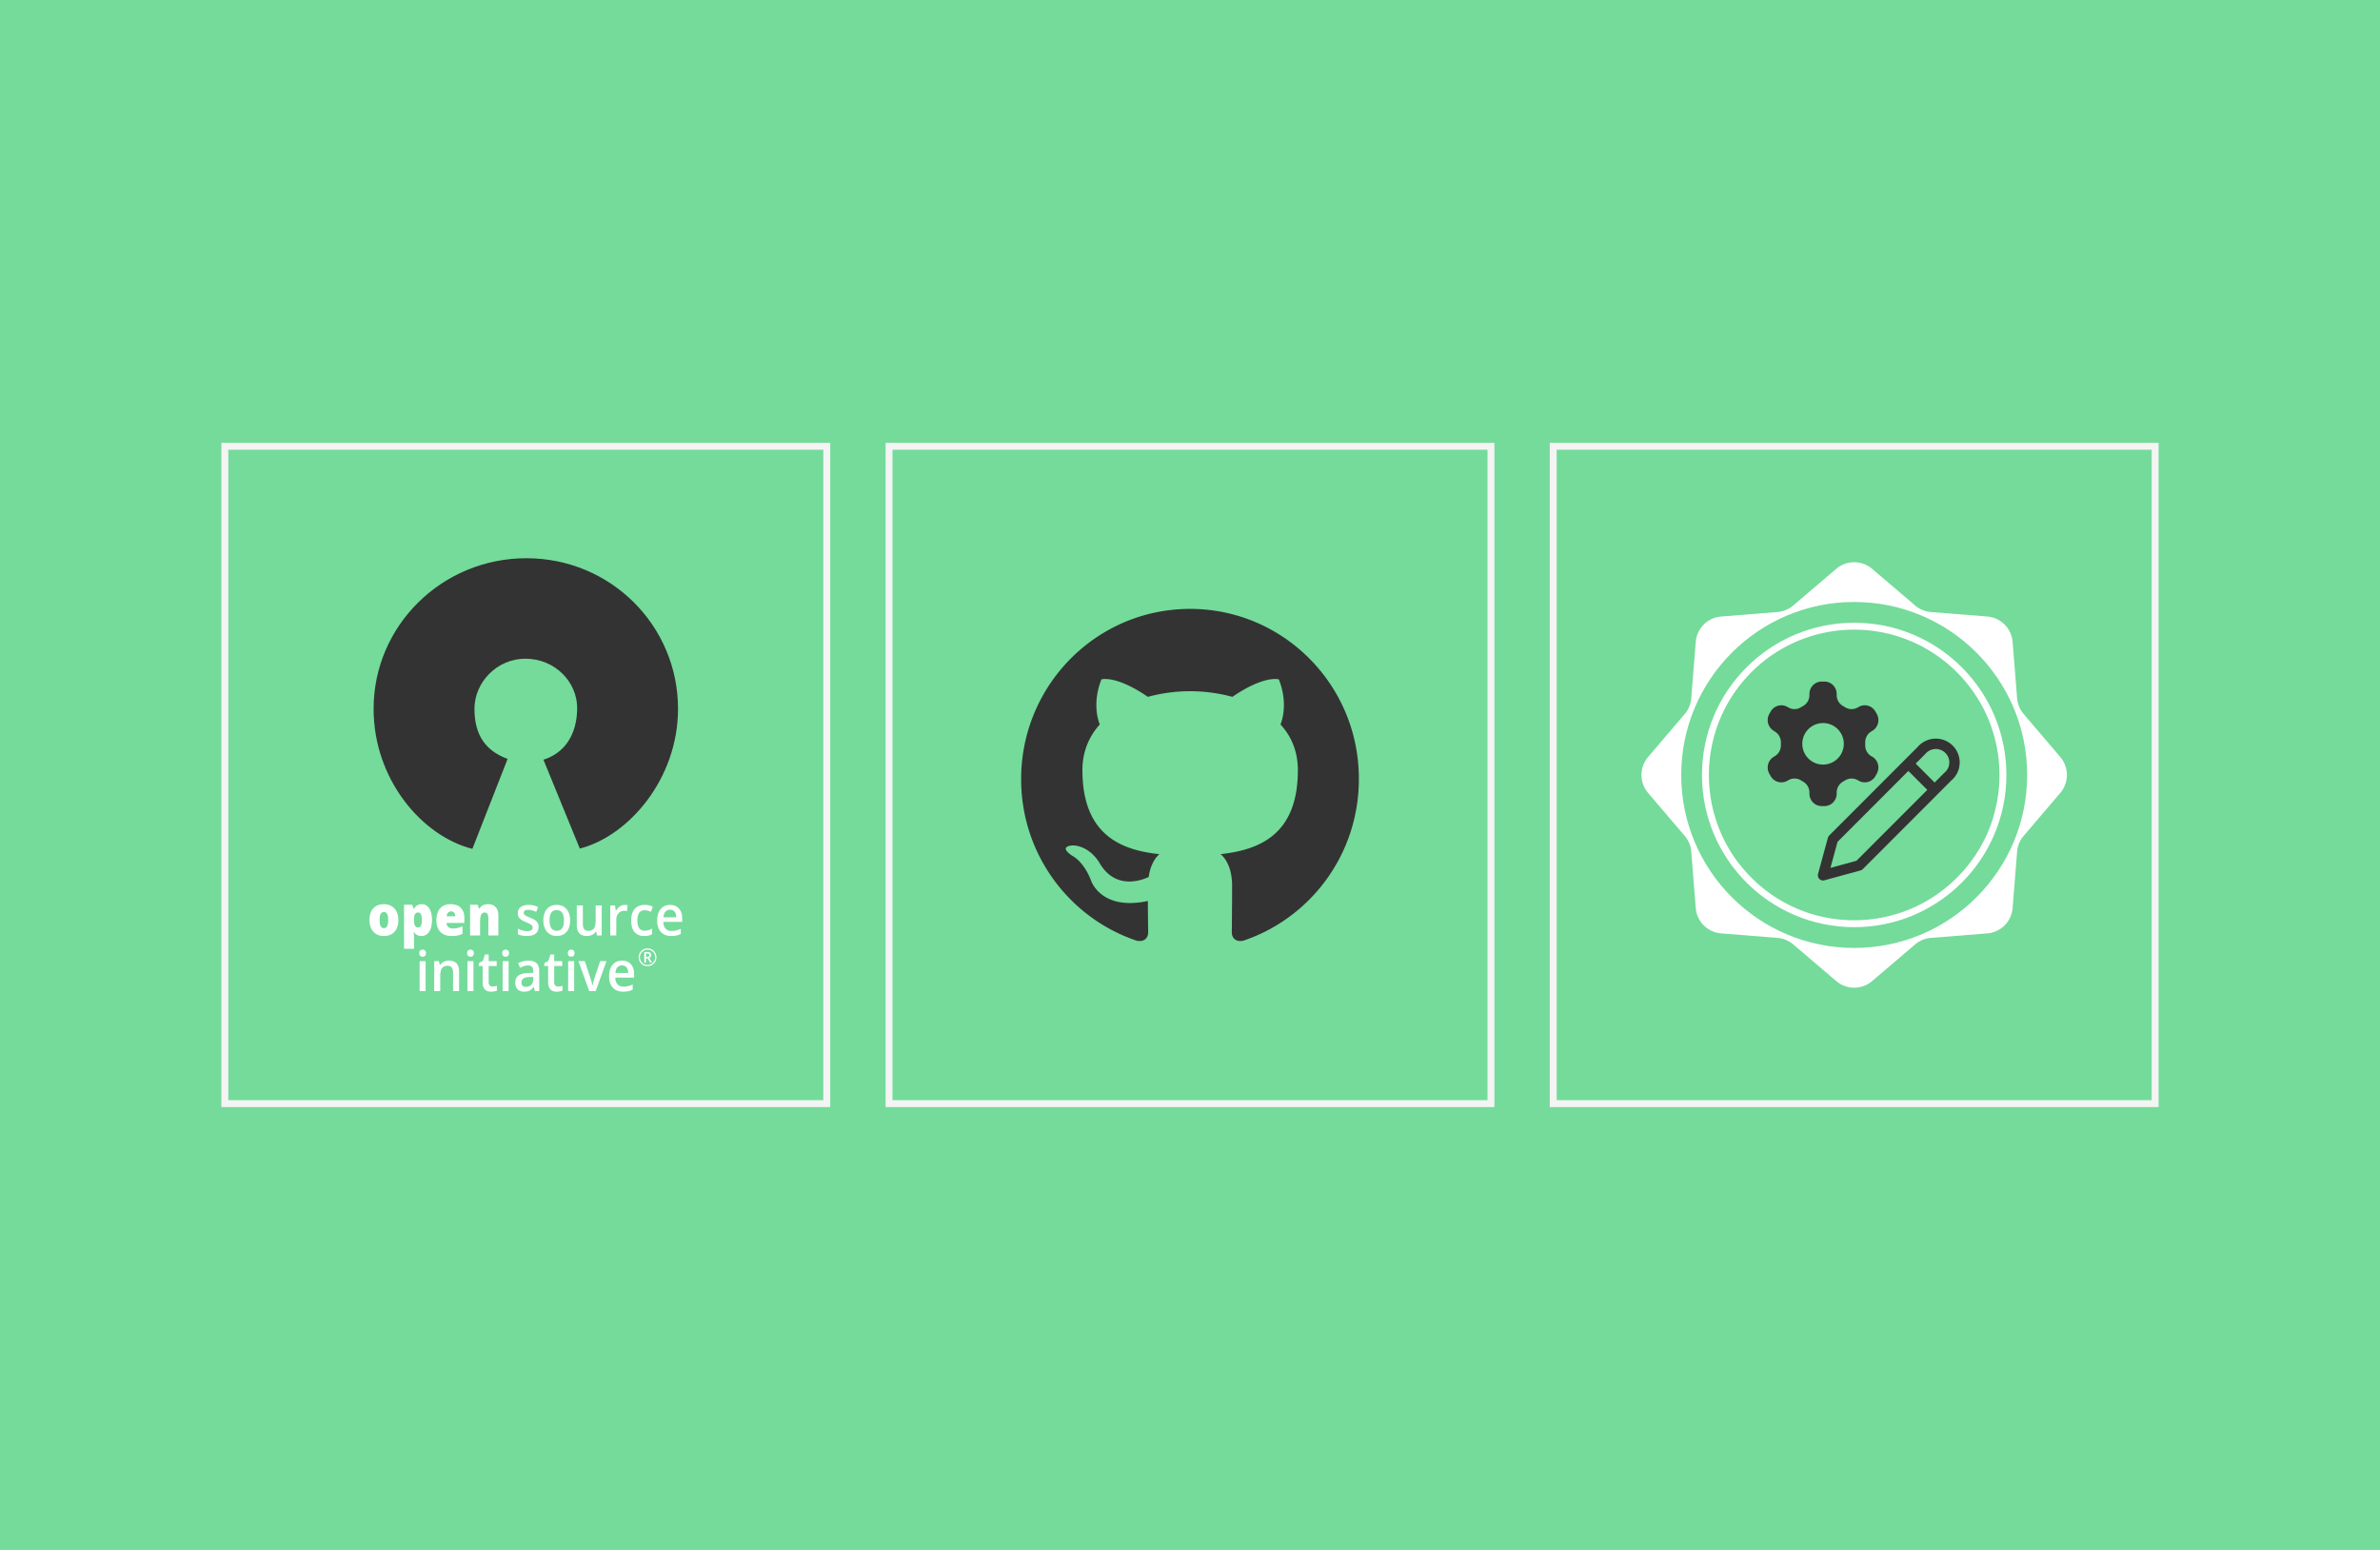
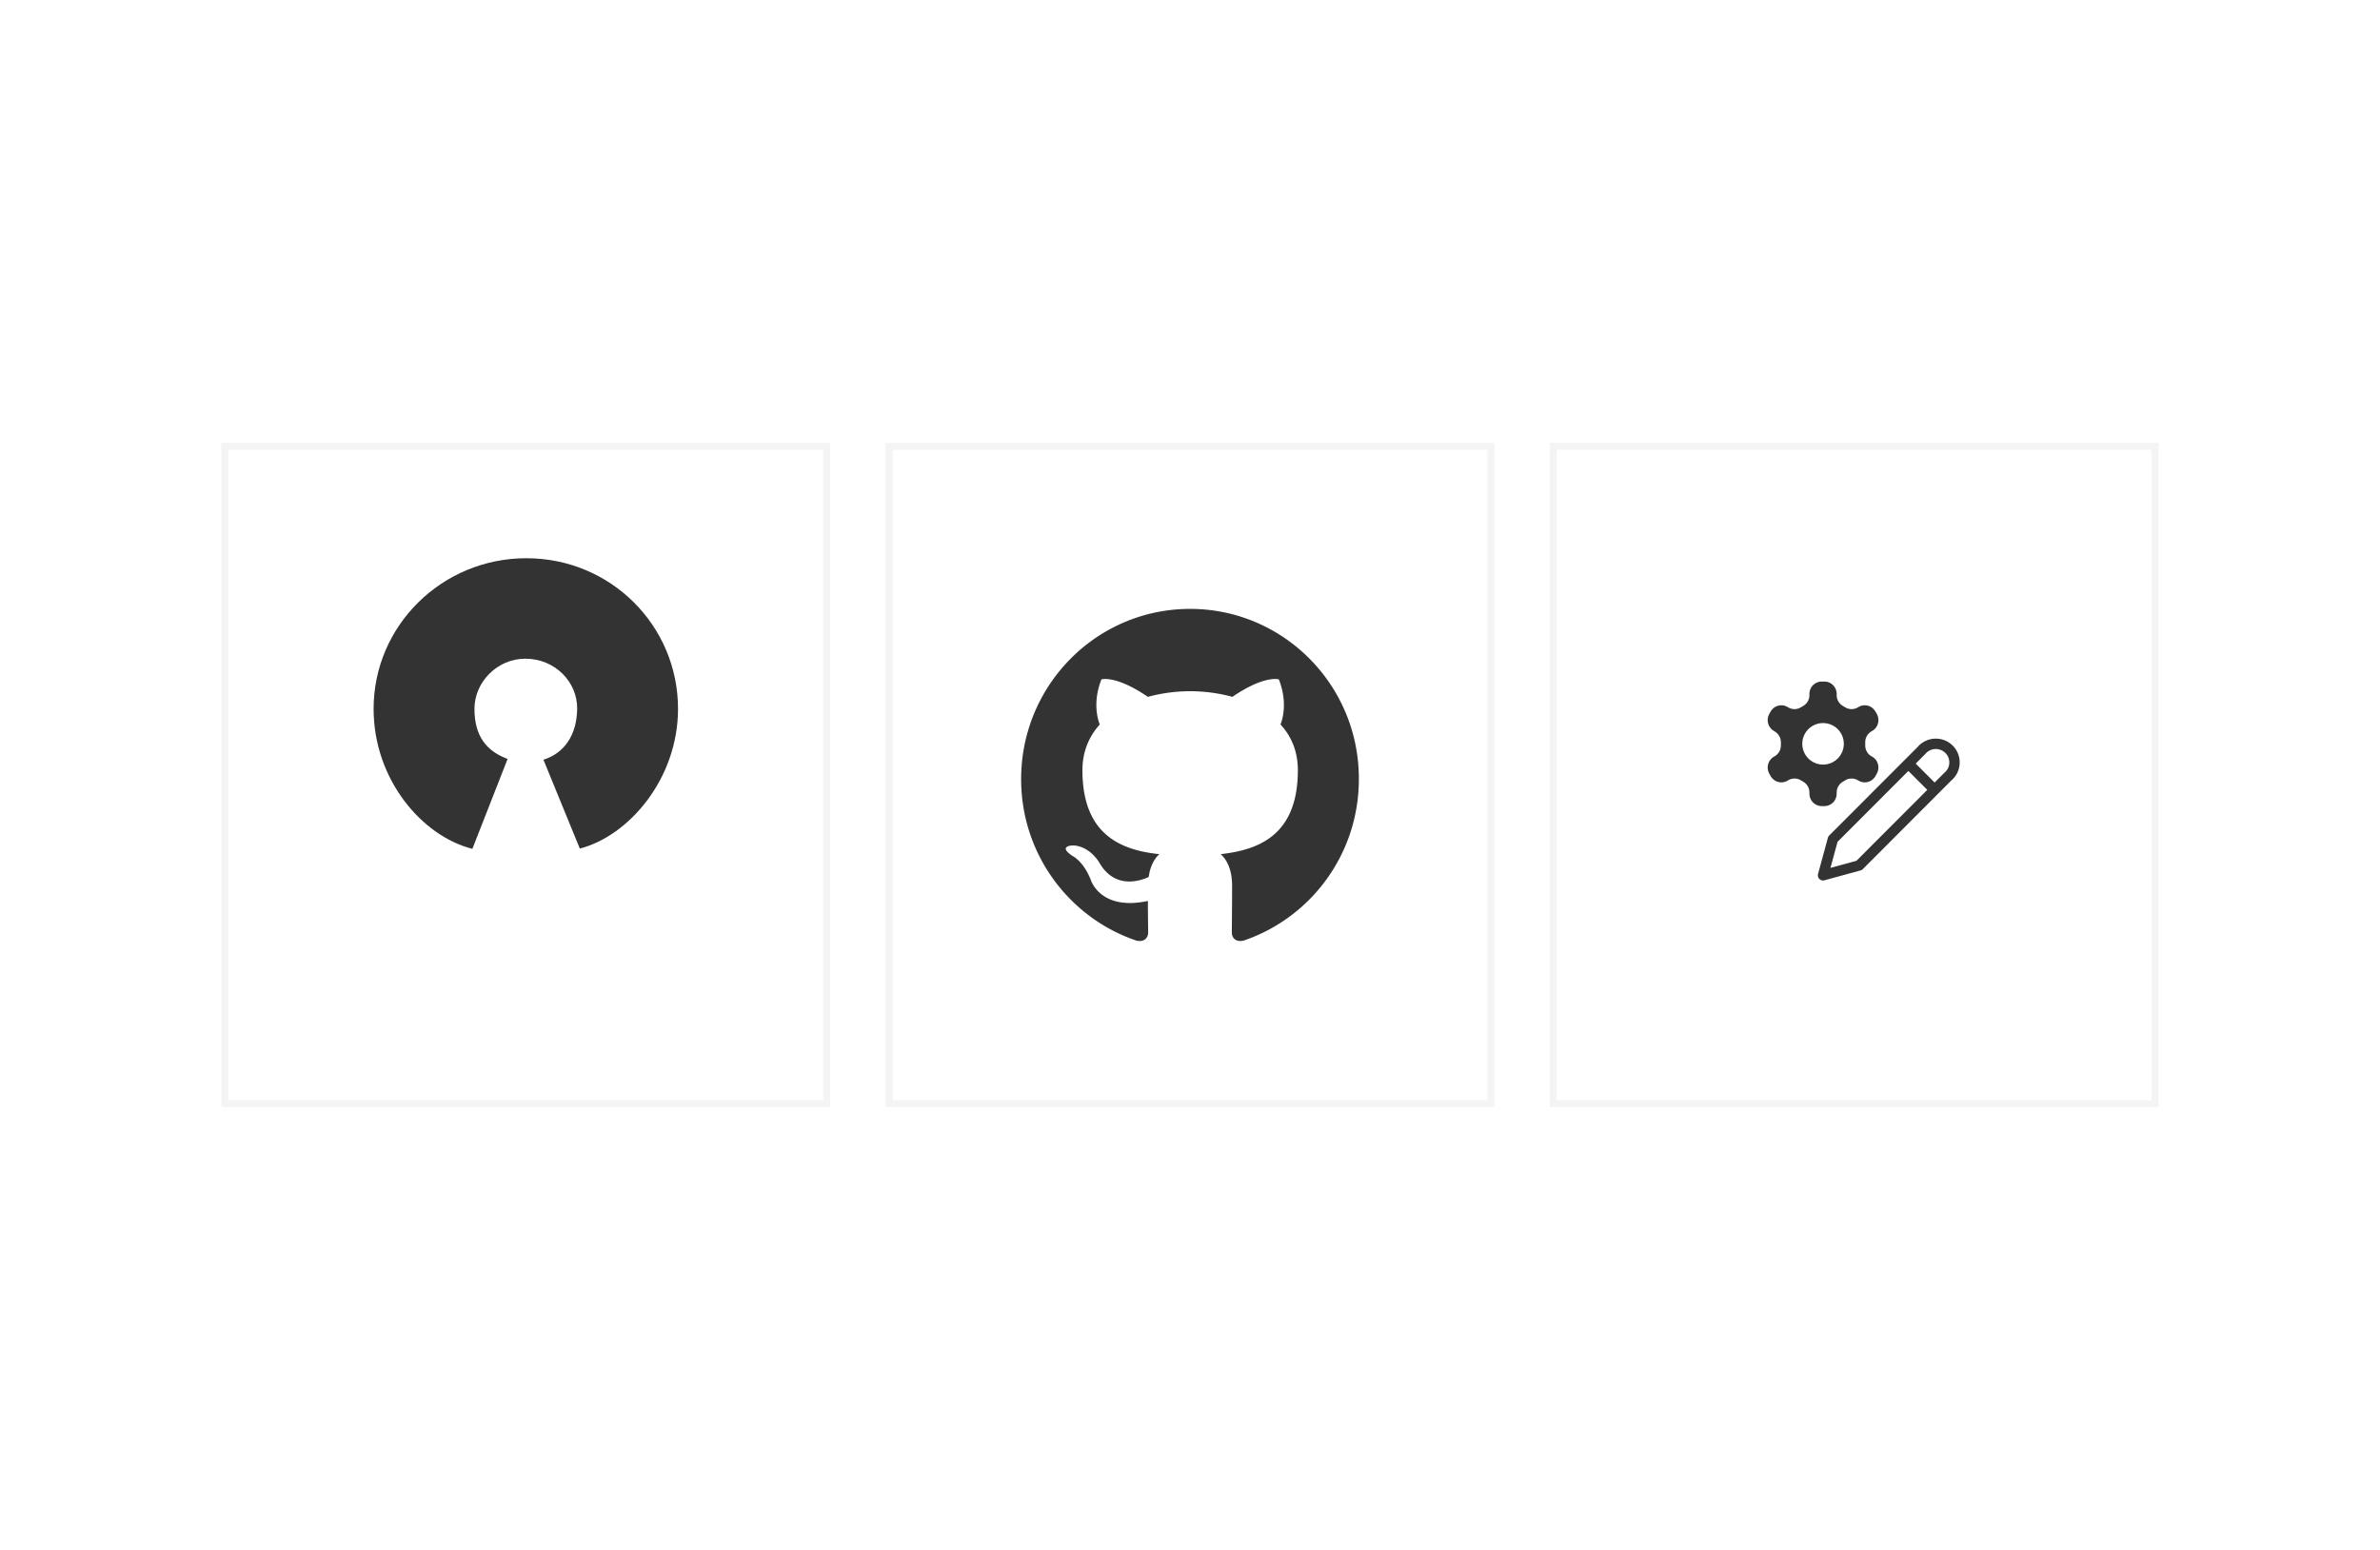
<svg xmlns="http://www.w3.org/2000/svg" width="688" height="448" fill="none">
-   <path fill="#74DB9A" d="M0 0h688v448H0z" />
  <path stroke="#F4F4F4" stroke-width="2" d="M65 129h174v190H65z" />
  <path fill="#333" d="M146.736 219.366c-6.295-2.321-9.581-6.791-9.581-14.483 0-7.693 6.53-14.472 14.689-14.486 8.61-.013 15.104 6.765 15.001 14.486-.104 7.72-3.813 12.857-9.749 14.714l10.516 25.684C181.686 241.664 196 225.18 196 204.883c0-24.041-19.457-43.53-43.844-43.53S108 180.842 108 204.883c0 20.612 14.179 36.867 28.553 40.47l10.183-25.987z" />
-   <path fill="#fff" d="M115.157 265.931c0 1.453-.369 2.587-1.108 3.402-.734.81-1.763 1.215-3.088 1.215-1.271 0-2.283-.415-3.037-1.246-.749-.831-1.123-1.955-1.123-3.371 0-1.448.367-2.571 1.101-3.371.739-.805 1.773-1.207 3.103-1.207.823 0 1.549.186 2.18.557.63.371 1.115.904 1.455 1.599.345.69.517 1.497.517 2.422zm-5.423 0c0 .763.096 1.346.288 1.748.192.397.515.596.968.596.448 0 .764-.199.946-.596.187-.402.281-.985.281-1.748 0-.758-.094-1.33-.281-1.717-.187-.386-.507-.58-.961-.58-.443 0-.761.194-.953.58-.192.382-.288.954-.288 1.717zm12.088 4.617a2.82 2.82 0 0 1-1.138-.219c-.335-.152-.668-.421-.998-.808h-.133c.089.622.133 1.009.133 1.16v3.567h-2.888V261.51h2.349l.406 1.129h.133c.537-.857 1.279-1.286 2.224-1.286.926 0 1.653.408 2.18 1.223.527.815.791 1.934.791 3.355 0 1.432-.276 2.561-.828 3.386-.547.821-1.29 1.231-2.231 1.231zm-.968-6.788c-.424 0-.722.162-.894.486-.168.318-.259.794-.274 1.426v.243c0 .763.096 1.315.289 1.654.192.34.495.51.908.51.37 0 .638-.167.806-.502.167-.34.251-.899.251-1.677 0-.763-.084-1.309-.251-1.639-.168-.334-.446-.501-.835-.501zm9.708 6.788c-1.394 0-2.477-.392-3.251-1.176-.768-.789-1.152-1.91-1.152-3.363 0-1.499.357-2.649 1.071-3.449.714-.805 1.734-1.207 3.059-1.207 1.261 0 2.234.35 2.918 1.05.69.695 1.035 1.699 1.035 3.011v1.364h-5.165c.02.496.19.885.51 1.168.325.282.766.423 1.323.423.507 0 .972-.05 1.396-.149.429-.105.892-.28 1.389-.525v2.202a4.886 4.886 0 0 1-1.404.51 9.178 9.178 0 0 1-1.729.141zm-.17-7.11c-.34 0-.625.115-.857.345-.226.225-.359.58-.399 1.066h2.483c-.01-.428-.126-.771-.347-1.027-.217-.256-.51-.384-.88-.384zm10.78 6.953v-4.844c0-.591-.081-1.035-.244-1.333-.157-.303-.413-.454-.768-.454-.488 0-.84.206-1.057.619-.216.413-.325 1.121-.325 2.124v3.888h-2.889v-8.881h2.18l.362 1.097h.17a2.334 2.334 0 0 1 1.02-.94c.438-.209.94-.314 1.507-.314.926 0 1.645.285 2.157.854.517.57.776 1.372.776 2.407v5.777h-2.889zm14.519-2.469c0 .846-.291 1.497-.872 1.952-.582.449-1.414.674-2.498.674-1.088 0-1.962-.175-2.623-.525v-1.592c.961.471 1.855.706 2.683.706 1.068 0 1.603-.342 1.603-1.027a.842.842 0 0 0-.178-.549c-.118-.146-.312-.298-.583-.454a9.635 9.635 0 0 0-1.131-.533c-.94-.387-1.578-.774-1.913-1.161-.33-.386-.495-.888-.495-1.505 0-.742.28-1.317.842-1.724.566-.413 1.335-.62 2.305-.62.961 0 1.87.207 2.727.62l-.562 1.387c-.882-.387-1.623-.58-2.224-.58-.916 0-1.374.277-1.374.831 0 .272.118.502.354.69.242.188.764.447 1.567.776.675.277 1.165.53 1.47.76.306.23.532.497.68.8.148.298.222.656.222 1.074zm9.117-1.882c0 1.417-.342 2.522-1.027 3.316-.685.795-1.638 1.192-2.859 1.192-.764 0-1.439-.183-2.025-.549-.586-.366-1.037-.891-1.352-1.575-.315-.685-.473-1.479-.473-2.384 0-1.405.34-2.503 1.02-3.292.68-.789 1.638-1.184 2.874-1.184 1.182 0 2.118.405 2.808 1.215.689.805 1.034 1.892 1.034 3.261zm-5.948 0c0 2.002.697 3.003 2.091 3.003 1.379 0 2.069-1.001 2.069-3.003 0-1.98-.695-2.97-2.084-2.97-.729 0-1.258.256-1.588.768-.325.512-.488 1.246-.488 2.202zm13.713 4.352-.244-1.137h-.088a2.512 2.512 0 0 1-1.035.948c-.443.23-.95.345-1.522.345-.99 0-1.729-.261-2.216-.784-.488-.522-.732-1.314-.732-2.375v-5.667h1.751v5.346c0 .664.128 1.163.385 1.497.256.329.657.494 1.204.494.729 0 1.263-.23 1.603-.69.345-.465.517-1.241.517-2.328v-4.319h1.744v8.67h-1.367zm7.987-8.828c.35 0 .638.027.865.079l-.17 1.717a3.098 3.098 0 0 0-.769-.095c-.694 0-1.258.241-1.692.722-.428.48-.642 1.105-.642 1.873v4.531h-1.737v-8.67h1.36l.229 1.529h.088a3.384 3.384 0 0 1 1.057-1.231 2.436 2.436 0 0 1 1.411-.455zm5.682 8.984c-1.236 0-2.177-.382-2.823-1.145-.64-.768-.96-1.868-.96-3.3 0-1.458.335-2.579 1.005-3.363.675-.784 1.647-1.176 2.918-1.176.862 0 1.638.17 2.328.51l-.525 1.482c-.734-.304-1.34-.455-1.818-.455-1.413 0-2.12.995-2.12 2.987 0 .972.175 1.703.525 2.194.354.486.871.729 1.551.729.773 0 1.505-.203 2.195-.611v1.607a3.31 3.31 0 0 1-.998.415 5.56 5.56 0 0 1-1.278.126zm7.78 0c-1.271 0-2.266-.392-2.985-1.176-.714-.789-1.071-1.873-1.071-3.253 0-1.416.332-2.529.997-3.34.665-.81 1.579-1.215 2.741-1.215 1.079 0 1.931.348 2.557 1.043.625.695.938 1.651.938 2.869v.996h-5.445c.024.841.239 1.489.643 1.944.403.449.972.674 1.706.674.483 0 .931-.047 1.345-.141a7.06 7.06 0 0 0 1.345-.486v1.497a5.14 5.14 0 0 1-1.286.455 7.5 7.5 0 0 1-1.485.133zm-.318-7.588c-.551 0-.995.185-1.33.556-.33.371-.527.912-.591 1.623h3.709c-.01-.716-.172-1.257-.487-1.623-.316-.371-.749-.556-1.301-.556zm-70.671 23.53h-1.736v-8.67h1.736v8.67zm-1.839-10.967c0-.329.083-.583.251-.76.172-.178.416-.267.731-.267.306 0 .542.089.71.267.172.177.258.431.258.76 0 .314-.086.562-.258.745-.168.177-.404.266-.71.266-.315 0-.559-.089-.731-.266-.168-.183-.251-.431-.251-.745zm11.518 10.967h-1.743v-5.331c0-.669-.128-1.168-.385-1.497-.251-.329-.652-.494-1.204-.494-.734 0-1.271.23-1.611.69-.339.46-.509 1.231-.509 2.312v4.32h-1.737v-8.67h1.36l.244 1.137h.088a2.472 2.472 0 0 1 1.049-.957 3.347 3.347 0 0 1 1.508-.337c1.96 0 2.94 1.058 2.94 3.175v5.652zm4.153 0h-1.737v-8.67h1.737v8.67zm-1.84-10.967c0-.329.084-.583.251-.76.173-.178.416-.267.732-.267.305 0 .541.089.709.267.172.177.258.431.258.76 0 .314-.086.562-.258.745-.168.177-.404.266-.709.266-.316 0-.559-.089-.732-.266-.167-.183-.251-.431-.251-.745zm7.374 9.634c.423 0 .847-.07 1.27-.211v1.387c-.192.089-.44.162-.746.22-.3.062-.613.094-.938.094-1.645 0-2.468-.92-2.468-2.76v-4.672h-1.116v-.815l1.197-.674.592-1.834h1.071v1.928h2.327v1.395h-2.327v4.641c0 .444.103.773.31.988.212.209.488.313.828.313zm4.632 1.333h-1.736v-8.67h1.736v8.67zm-1.84-10.967c0-.329.084-.583.252-.76.172-.178.416-.267.731-.267.306 0 .542.089.709.267.173.177.259.431.259.76 0 .314-.086.562-.259.745-.167.177-.403.266-.709.266-.315 0-.559-.089-.731-.266-.168-.183-.252-.431-.252-.745zm9.443 10.967-.347-1.207h-.059c-.394.527-.791.888-1.19 1.081-.399.188-.911.282-1.537.282-.803 0-1.431-.229-1.884-.689-.448-.46-.672-1.111-.672-1.952 0-.894.313-1.568.938-2.023.626-.454 1.579-.703 2.86-.744l1.411-.047v-.463c0-.554-.123-.967-.37-1.238-.241-.277-.618-.416-1.13-.416-.419 0-.82.065-1.204.196a8.774 8.774 0 0 0-1.109.463l-.561-1.317a5.682 5.682 0 0 1 1.455-.557 6.199 6.199 0 0 1 1.493-.196c1.039 0 1.822.24 2.349.721.532.481.798 1.236.798 2.266v5.84h-1.241zm-2.586-1.255c.63 0 1.135-.185 1.515-.556.384-.376.576-.902.576-1.576v-.752l-1.049.047c-.818.031-1.414.177-1.788.439-.37.256-.554.65-.554 1.183 0 .387.108.688.325.902.216.209.542.313.975.313zm9.295-.078c.423 0 .847-.07 1.271-.211v1.387a3.26 3.26 0 0 1-.747.22c-.3.062-.613.094-.938.094-1.645 0-2.468-.92-2.468-2.76v-4.672h-1.115v-.815l1.196-.674.592-1.834h1.071v1.928h2.327v1.395h-2.327v4.641c0 .444.103.773.31.988.212.209.488.313.828.313zm4.632 1.333h-1.736v-8.67h1.736v8.67zm-1.839-10.967c0-.329.083-.583.251-.76.172-.178.416-.267.731-.267.306 0 .542.089.71.267.172.177.258.431.258.76 0 .314-.086.562-.258.745-.168.177-.404.266-.71.266-.315 0-.559-.089-.731-.266-.168-.183-.251-.431-.251-.745zm6.191 10.967-3.103-8.67h1.832l1.663 5.04c.285.847.458 1.531.517 2.054h.059c.044-.376.217-1.061.517-2.054l1.663-5.04h1.847l-3.118 8.67h-1.877zm9.805.156c-1.271 0-2.266-.391-2.985-1.175-.715-.789-1.072-1.874-1.072-3.253 0-1.417.333-2.53.998-3.34s1.578-1.215 2.741-1.215c1.079 0 1.931.348 2.556 1.043.626.695.939 1.651.939 2.869v.995h-5.446c.025.842.239 1.49.643 1.944.404.45.973.674 1.707.674.483 0 .931-.047 1.345-.141a6.917 6.917 0 0 0 1.344-.486v1.498a5.13 5.13 0 0 1-1.285.454 7.44 7.44 0 0 1-1.485.133zm-.318-7.588c-.552 0-.995.186-1.33.557-.33.371-.527.912-.591 1.623h3.709c-.01-.716-.172-1.257-.488-1.623-.315-.371-.748-.557-1.3-.557zm6.939-2.463h.369a.648.648 0 0 0 .437-.14.456.456 0 0 0 .167-.361c0-.171-.049-.292-.147-.365-.098-.075-.252-.113-.464-.113h-.362v.979zm1.481-.515a.83.83 0 0 1-.553.795l.812 1.348h-.573l-.706-1.208h-.461v1.208h-.504v-3.04h.89c.377 0 .654.074.829.222.177.148.266.373.266.675zm-3.606.621c0-.455.114-.881.341-1.279a2.51 2.51 0 0 1 .938-.942 2.538 2.538 0 0 1 1.287-.344c.454 0 .881.113 1.279.341.398.227.712.54.941.938.23.398.345.827.345 1.286 0 .448-.11.869-.331 1.262-.221.394-.53.709-.928.945a2.505 2.505 0 0 1-1.306.355 2.55 2.55 0 0 1-2.566-2.562zm.358 0c0 .394.099.762.297 1.105a2.195 2.195 0 0 0 1.911 1.102c.395 0 .763-.099 1.101-.297a2.2 2.2 0 0 0 .805-.801c.201-.339.301-.709.301-1.109 0-.396-.099-.763-.297-1.102a2.204 2.204 0 0 0-.805-.805c-.337-.2-.705-.3-1.105-.3a2.23 2.23 0 0 0-1.911 1.102 2.139 2.139 0 0 0-.297 1.105z" />
  <path stroke="#F4F4F4" stroke-width="2" d="M257 129h174v190H257z" />
  <path fill="#333" fill-rule="evenodd" d="M344.04 176c-27.015 0-48.854 22-48.854 49.217 0 21.756 13.993 40.172 33.405 46.69 2.427.49 3.316-1.059 3.316-2.362 0-1.141-.08-5.052-.08-9.127-13.59 2.934-16.42-5.867-16.42-5.867-2.184-5.704-5.42-7.17-5.42-7.17-4.448-3.015.324-3.015.324-3.015 4.934.326 7.523 5.052 7.523 5.052 4.367 7.496 11.404 5.378 14.235 4.074.404-3.178 1.699-5.378 3.074-6.6-10.839-1.141-22.243-5.378-22.243-24.283 0-5.378 1.94-9.778 5.014-13.2-.485-1.222-2.184-6.275.486-13.038 0 0 4.125-1.304 13.426 5.052a47.002 47.002 0 0 1 12.214-1.63c4.125 0 8.33.571 12.213 1.63 9.302-6.356 13.427-5.052 13.427-5.052 2.67 6.763.97 11.816.485 13.038 3.155 3.422 5.015 7.822 5.015 13.2 0 18.905-11.404 23.06-22.324 24.283 1.78 1.548 3.316 4.481 3.316 9.126 0 6.6-.08 11.897-.08 13.526 0 1.304.89 2.853 3.316 2.364 19.412-6.52 33.405-24.935 33.405-46.691C392.893 198 370.974 176 344.04 176z" clip-rule="evenodd" />
  <path stroke="#F4F4F4" stroke-width="2" d="M449 129h174v190H449z" />
  <path fill="#fff" d="M530.811 164.422a8 8 0 0 1 10.378 0l12.433 10.596a8.003 8.003 0 0 0 4.553 1.885l16.284 1.3a7.999 7.999 0 0 1 7.338 7.338l1.3 16.284a8.003 8.003 0 0 0 1.885 4.553l10.596 12.433a8 8 0 0 1 0 10.378l-10.596 12.433a8.003 8.003 0 0 0-1.885 4.553l-1.3 16.284a7.999 7.999 0 0 1-7.338 7.338l-16.284 1.3a8.003 8.003 0 0 0-4.553 1.885l-12.433 10.596a8 8 0 0 1-10.378 0l-12.433-10.596a8.003 8.003 0 0 0-4.553-1.885l-16.284-1.3a7.999 7.999 0 0 1-7.338-7.338l-1.3-16.284a8.003 8.003 0 0 0-1.885-4.553l-10.596-12.433a8 8 0 0 1 0-10.378l10.596-12.433a8.003 8.003 0 0 0 1.885-4.553l1.3-16.284a7.999 7.999 0 0 1 7.338-7.338l16.284-1.3a8.003 8.003 0 0 0 4.553-1.885l12.433-10.596z" />
-   <path fill="#74DB9A" d="M536 274c27.614 0 50-22.386 50-50s-22.386-50-50-50-50 22.386-50 50 22.386 50 50 50z" />
  <path fill="#fff" d="M536 268c24.301 0 44-19.699 44-44s-19.699-44-44-44c-24.3 0-44 19.699-44 44s19.7 44 44 44z" />
-   <path fill="#74DB9A" d="M578 223.852c0 1.722-.098 3.443-.295 5.115-.197 1.869-.591 3.738-1.034 5.508a39.83 39.83 0 0 1-.641 2.312c-.443 1.377-.935 2.754-1.526 4.082a41.62 41.62 0 0 1-4.727 8.114 43.003 43.003 0 0 1-5.317 5.902c-7.435 6.885-17.381 11.065-28.312 11.115-10.931.049-20.926-4.082-28.41-10.918a44.877 44.877 0 0 1-5.269-5.754 41.359 41.359 0 0 1-6.647-13.033 39.801 39.801 0 0 1-1.477-6.885c-.197-1.722-.345-3.443-.345-5.164-.098-23.312 18.612-42.148 41.852-42.246 23.191-.049 42.05 18.639 42.148 41.852z" />
  <path stroke="#333" stroke-linecap="round" stroke-linejoin="round" stroke-width="3" d="m551.661 220.715 7.587 7.597m-3.793-11.395a5.388 5.388 0 0 1 1.754-1.366 5.438 5.438 0 0 1 6.221 1.037 5.356 5.356 0 0 1 .999 6.191 5.376 5.376 0 0 1-1.387 1.734l-25.609 25.638L527 253l2.845-10.445 25.61-25.638z" />
  <path fill="#333" fill-rule="evenodd" d="M526.61 197h.78c.942 0 1.844.379 2.51 1.054a3.63 3.63 0 0 1 1.039 2.546v.324a3.65 3.65 0 0 0 .476 1.798c.312.546.759 1 1.298 1.316l.763.45a3.513 3.513 0 0 0 3.549 0l.266-.144a3.5 3.5 0 0 1 2.69-.359 3.554 3.554 0 0 1 2.154 1.673l.39.684c.47.826.597 1.807.355 2.729a3.597 3.597 0 0 1-1.65 2.185l-.266.162a3.575 3.575 0 0 0-1.303 1.324 3.64 3.64 0 0 0-.471 1.808v.9a3.64 3.64 0 0 0 .471 1.808c.312.55.761 1.007 1.303 1.324l.266.144a3.597 3.597 0 0 1 1.65 2.185 3.649 3.649 0 0 1-.355 2.729l-.39.702a3.554 3.554 0 0 1-2.154 1.673 3.5 3.5 0 0 1-2.69-.359l-.266-.144a3.512 3.512 0 0 0-3.549 0l-.763.45c-.539.316-.986.77-1.298 1.316a3.65 3.65 0 0 0-.476 1.798v.324a3.63 3.63 0 0 1-1.039 2.546 3.524 3.524 0 0 1-2.51 1.054h-.78a3.524 3.524 0 0 1-2.51-1.054 3.63 3.63 0 0 1-1.039-2.546v-.324a3.65 3.65 0 0 0-.476-1.798c-.312-.546-.759-1-1.298-1.316l-.763-.45a3.513 3.513 0 0 0-3.549 0l-.266.144a3.5 3.5 0 0 1-2.69.359 3.554 3.554 0 0 1-2.154-1.673l-.39-.684a3.649 3.649 0 0 1-.355-2.729 3.597 3.597 0 0 1 1.65-2.185l.266-.162a3.575 3.575 0 0 0 1.303-1.324 3.64 3.64 0 0 0 .471-1.808v-.918a3.636 3.636 0 0 0-.48-1.788 3.583 3.583 0 0 0-1.294-1.308l-.266-.18a3.597 3.597 0 0 1-1.65-2.185 3.649 3.649 0 0 1 .355-2.729l.39-.684a3.554 3.554 0 0 1 2.154-1.673 3.5 3.5 0 0 1 2.69.359l.266.144a3.512 3.512 0 0 0 3.549 0l.763-.45c.539-.316.986-.77 1.298-1.316a3.65 3.65 0 0 0 .476-1.798v-.324c0-.955.374-1.87 1.039-2.546a3.524 3.524 0 0 1 2.51-1.054zm.39 24a6 6 0 1 0 0-12 6 6 0 0 0 0 12z" clip-rule="evenodd" />
</svg>